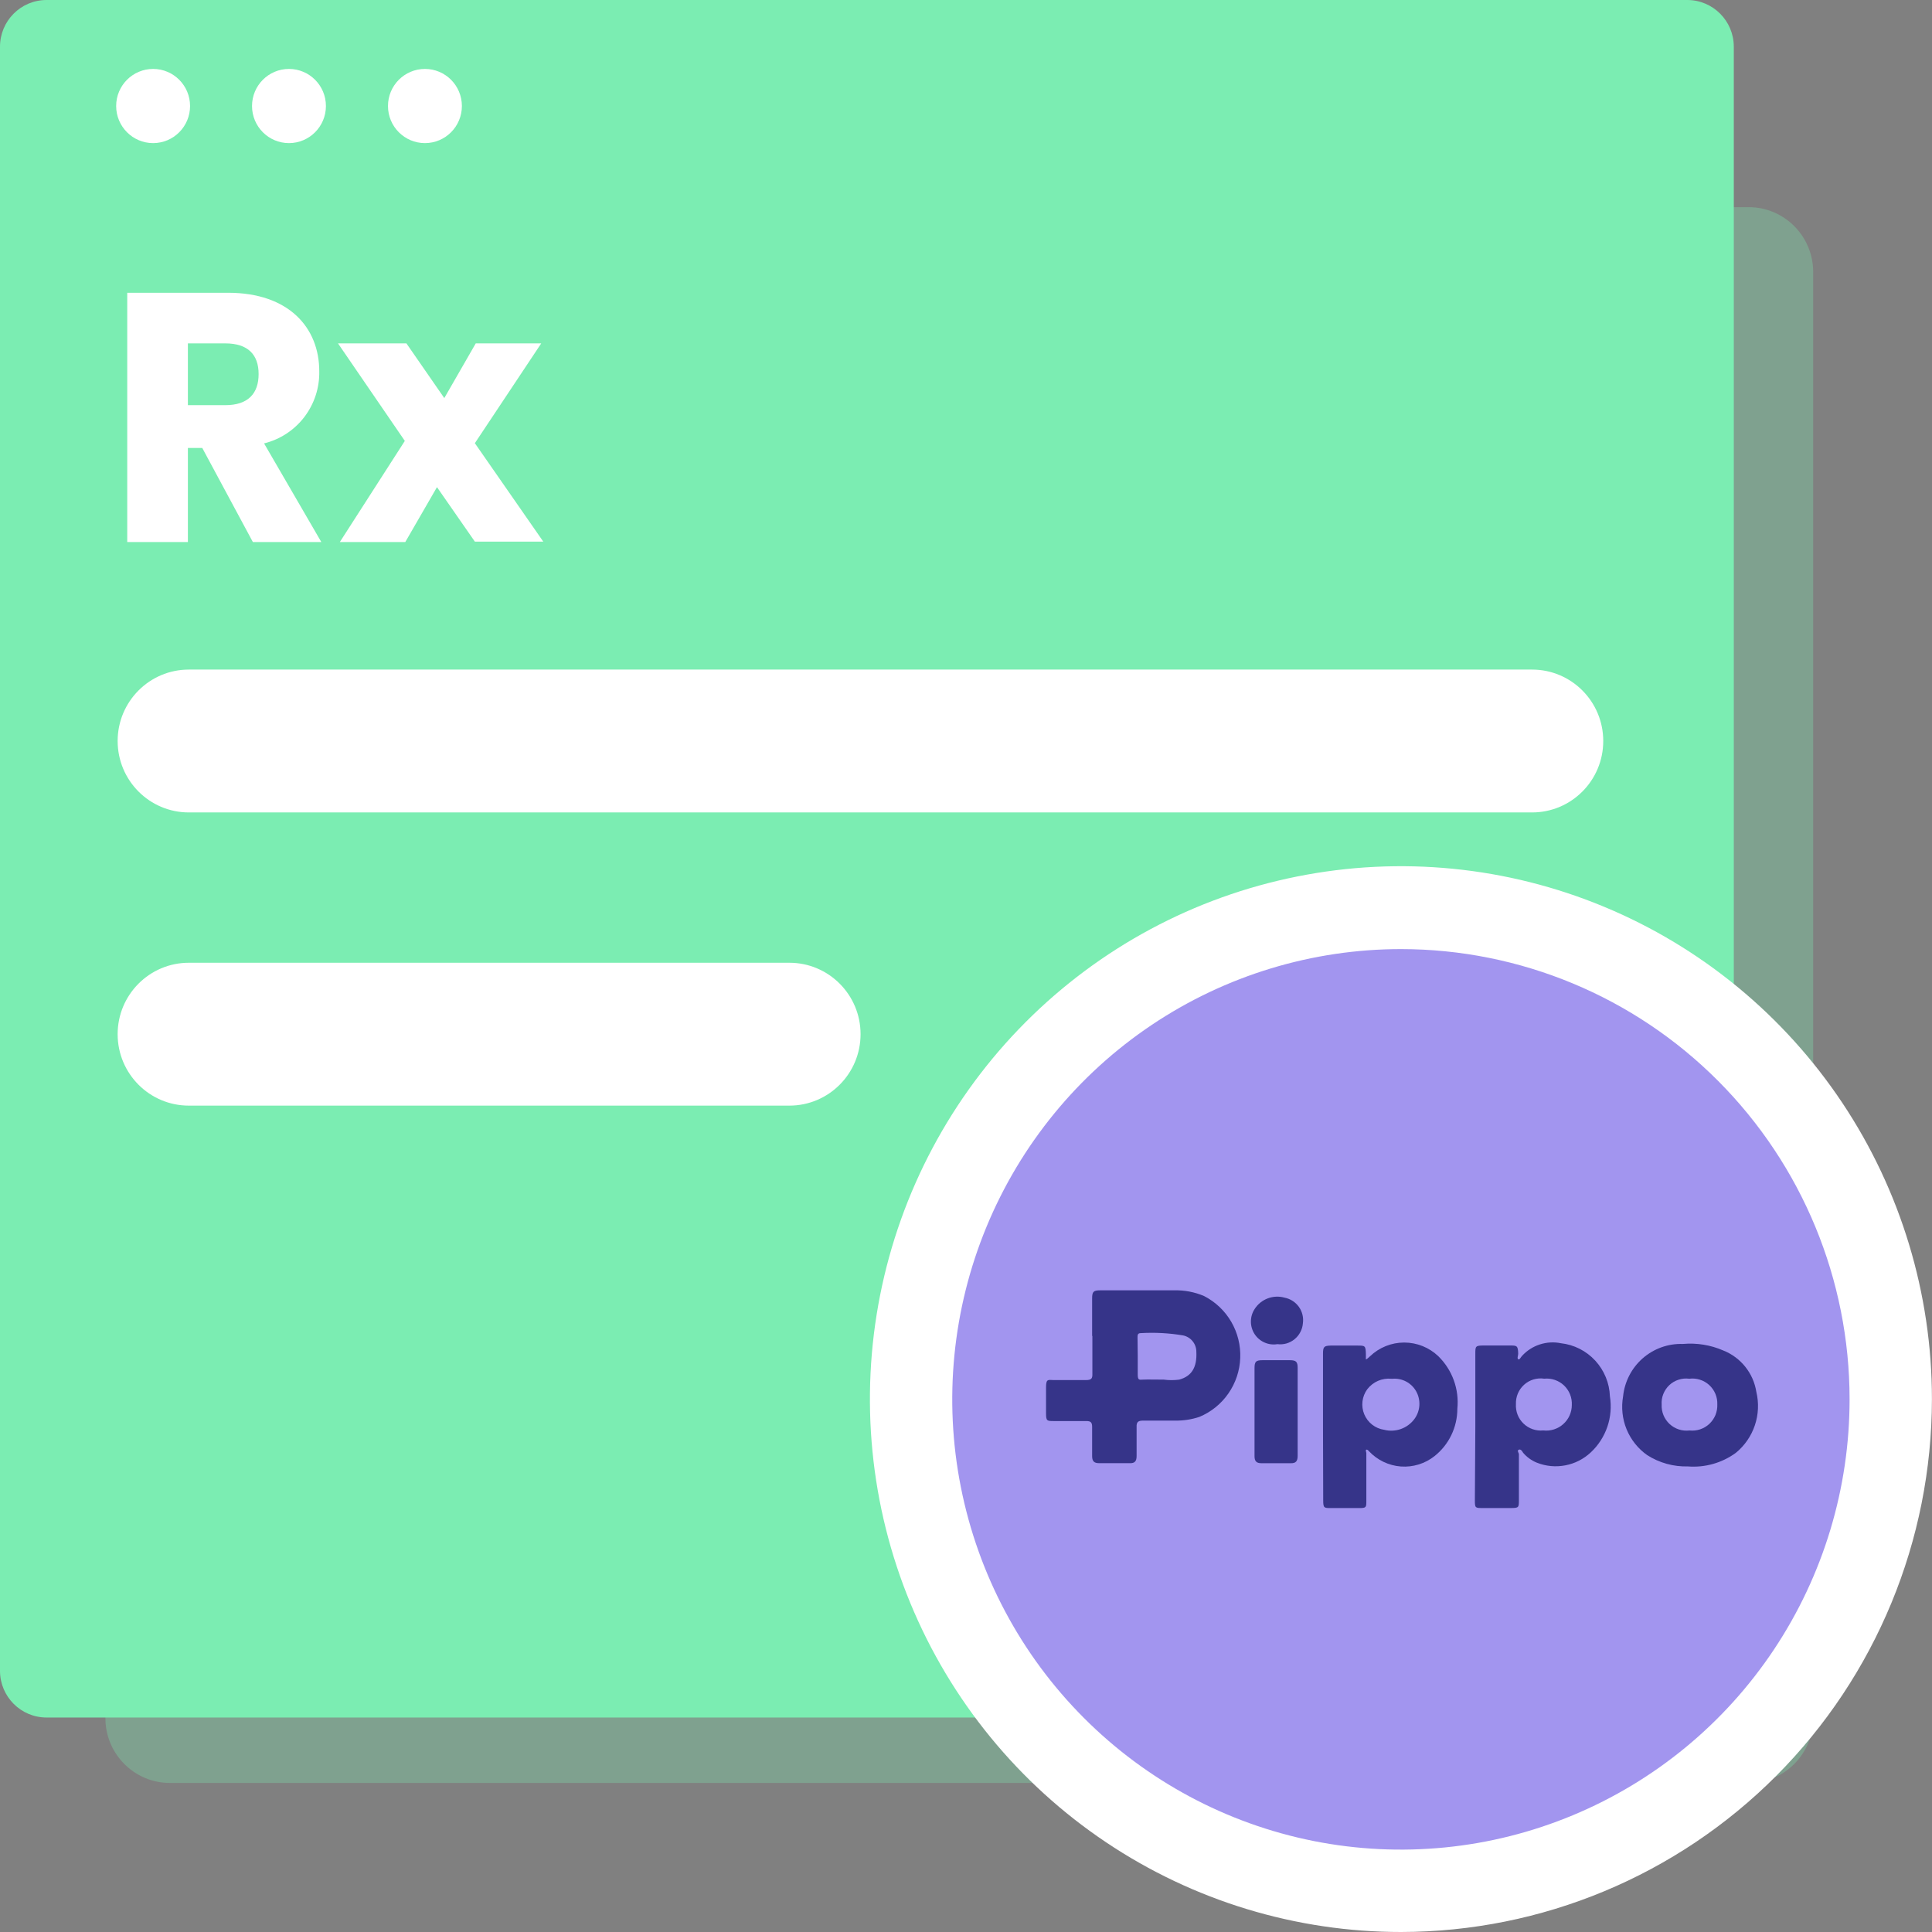
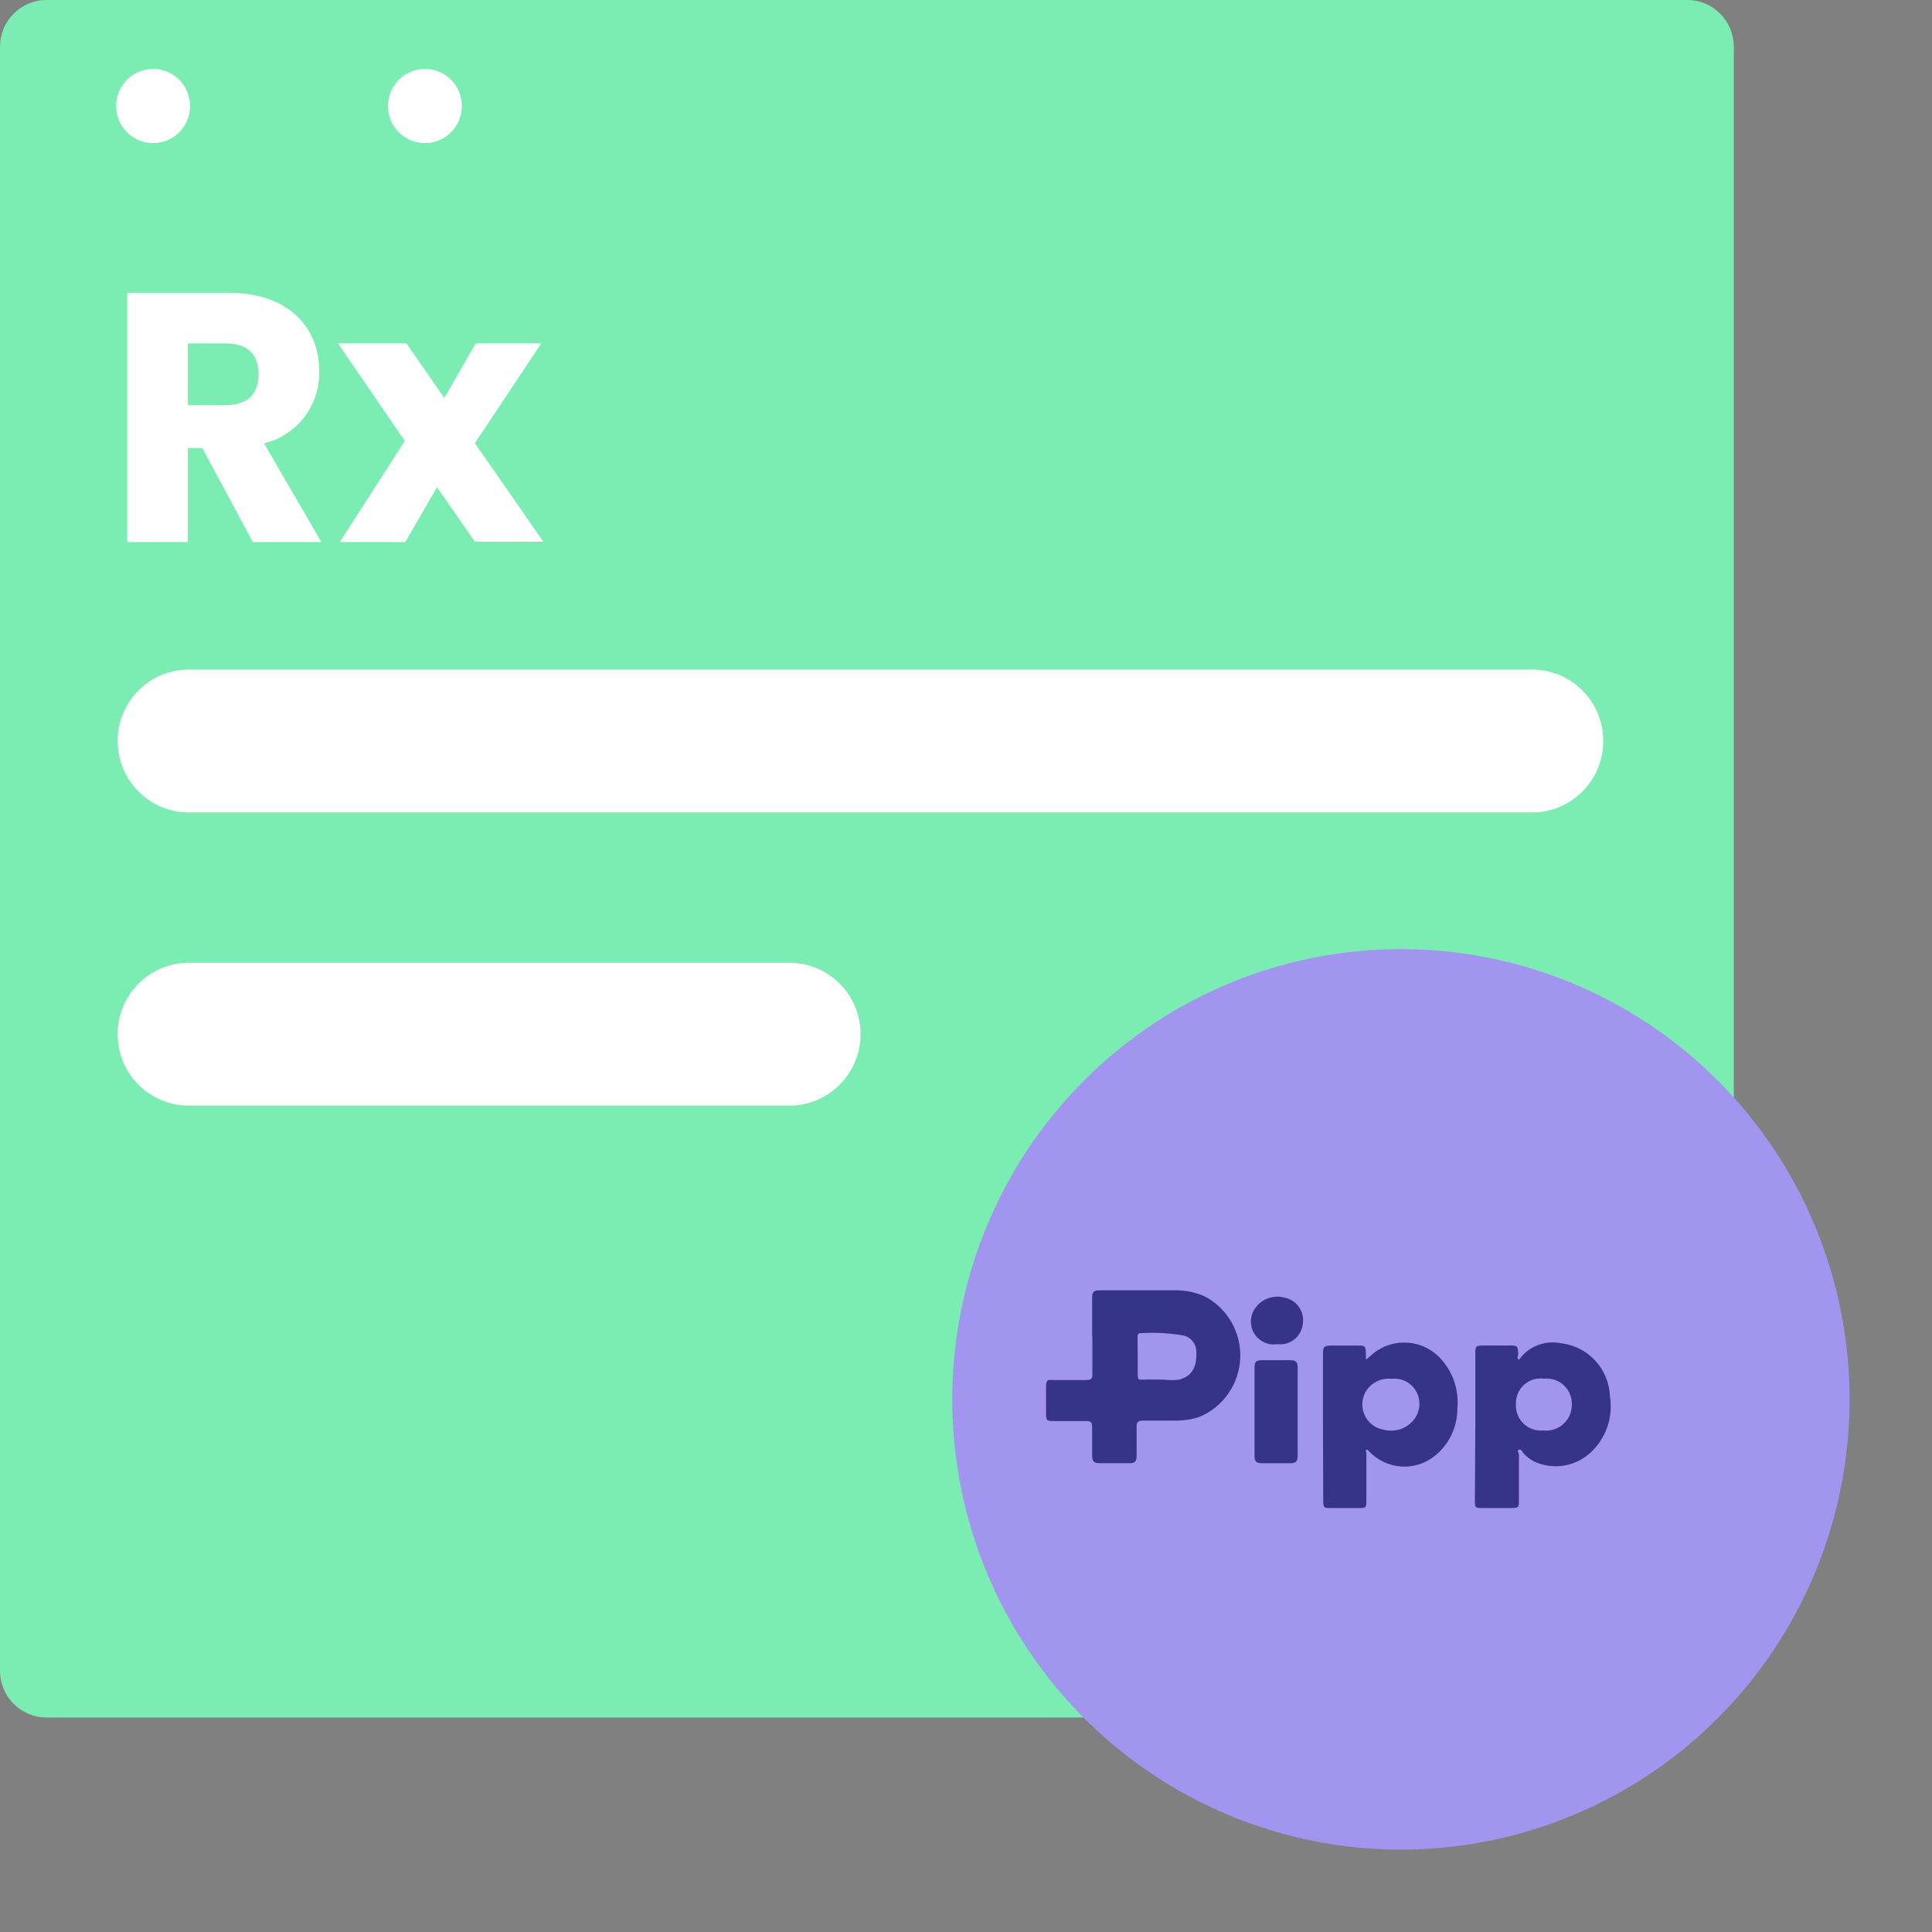
<svg xmlns="http://www.w3.org/2000/svg" width="56" height="56" viewBox="0 0 56 56" fill="none">
  <rect x="0" y="0" width="56" height="56" fill="#808080" stroke="none" />
  <g clip-path="url(#clip0_3022_5014)">
-     <path opacity="0.3" d="M50.684 6.004H4.926C3.892 6.004 3.055 6.845 3.055 7.882V49.802C3.055 50.839 3.892 51.68 4.926 51.68H50.684C51.718 51.68 52.556 50.839 52.556 49.802V7.882C52.556 6.845 51.718 6.004 50.684 6.004Z" fill="#7BEDB2" />
    <path d="M48.906 0H1.349C0.604 0 0 0.606 0 1.354V48.429C0 49.177 0.604 49.783 1.349 49.783H48.906C49.651 49.783 50.255 49.177 50.255 48.429V1.354C50.255 0.606 49.651 0 48.906 0Z" fill="#7BEDB2" />
    <path d="M4.438 4.148C5.03 4.148 5.509 3.667 5.509 3.073C5.509 2.479 5.03 1.998 4.438 1.998C3.847 1.998 3.367 2.479 3.367 3.073C3.367 3.667 3.847 4.148 4.438 4.148Z" fill="white" />
-     <path d="M8.376 4.148C8.967 4.148 9.447 3.667 9.447 3.073C9.447 2.479 8.967 1.998 8.376 1.998C7.784 1.998 7.305 2.479 7.305 3.073C7.305 3.667 7.784 4.148 8.376 4.148Z" fill="white" />
    <path d="M12.317 4.148C12.909 4.148 13.388 3.667 13.388 3.073C13.388 2.479 12.909 1.998 12.317 1.998C11.726 1.998 11.246 2.479 11.246 3.073C11.246 3.667 11.726 4.148 12.317 4.148Z" fill="white" />
    <path d="M6.61 8.486C8.375 8.486 9.254 9.501 9.254 10.762C9.264 11.241 9.11 11.709 8.82 12.089C8.529 12.469 8.118 12.738 7.654 12.852L9.314 15.712H7.33L5.863 12.985H5.446V15.712H3.688V8.486H6.61ZM6.53 9.953H5.446V11.744H6.53C7.192 11.744 7.496 11.406 7.496 10.842C7.496 10.278 7.185 9.953 6.53 9.953Z" fill="white" />
    <path d="M12.666 14.12L11.747 15.712H9.85L11.734 12.78L9.797 9.953H11.78L12.878 11.539L13.79 9.953H15.688L13.764 12.846L15.747 15.699H13.764L12.666 14.12Z" fill="white" />
    <path d="M44.408 19.408H5.473C4.334 19.408 3.41 20.335 3.41 21.478C3.41 22.622 4.334 23.549 5.473 23.549H44.408C45.548 23.549 46.471 22.622 46.471 21.478C46.471 20.335 45.548 19.408 44.408 19.408Z" fill="white" />
    <path d="M22.881 27.906H5.473C4.334 27.906 3.41 28.833 3.41 29.976C3.41 31.12 4.334 32.047 5.473 32.047H22.881C24.02 32.047 24.944 31.12 24.944 29.976C24.944 28.833 24.02 27.906 22.881 27.906Z" fill="white" />
-     <path d="M40.613 56C37.569 56.002 34.592 55.097 32.06 53.4C29.528 51.704 27.554 49.292 26.388 46.47C25.222 43.647 24.917 40.541 25.51 37.544C26.103 34.548 27.568 31.795 29.721 29.634C31.873 27.473 34.615 26.001 37.601 25.405C40.587 24.808 43.682 25.114 46.495 26.283C49.308 27.451 51.712 29.431 53.404 31.972C55.095 34.512 55.998 37.499 55.998 40.554C55.995 44.648 54.373 48.574 51.489 51.47C48.604 54.366 44.693 55.995 40.613 56Z" fill="white" />
    <path d="M53.611 40.554C53.613 43.136 52.851 45.66 51.422 47.808C49.994 49.955 47.963 51.629 45.586 52.617C43.21 53.606 40.594 53.865 38.071 53.362C35.548 52.858 33.23 51.615 31.411 49.789C29.591 47.964 28.353 45.638 27.851 43.105C27.349 40.573 27.608 37.949 28.593 35.563C29.578 33.178 31.246 31.14 33.386 29.706C35.525 28.273 38.04 27.509 40.613 27.51C44.06 27.512 47.365 28.886 49.802 31.332C52.24 33.778 53.61 37.095 53.611 40.554Z" fill="#A295EF" />
    <path d="M31.656 38.722V37.633C31.656 37.441 31.695 37.401 31.887 37.401H34.029C34.329 37.393 34.627 37.449 34.902 37.567C35.229 37.735 35.502 37.993 35.688 38.312C35.873 38.63 35.964 38.995 35.949 39.363C35.935 39.732 35.815 40.089 35.605 40.391C35.395 40.694 35.103 40.929 34.763 41.07C34.537 41.145 34.3 41.181 34.062 41.177C33.752 41.177 33.441 41.177 33.137 41.177C32.998 41.177 32.938 41.21 32.945 41.362C32.945 41.641 32.945 41.926 32.945 42.205C32.945 42.351 32.892 42.417 32.747 42.411H31.861C31.709 42.411 31.656 42.351 31.656 42.205C31.656 41.926 31.656 41.641 31.656 41.362C31.656 41.236 31.623 41.19 31.491 41.19C31.18 41.19 30.829 41.19 30.552 41.19C30.347 41.19 30.32 41.19 30.32 40.964C30.32 40.739 30.32 40.46 30.32 40.215C30.32 39.969 30.373 39.995 30.532 40.002C30.849 40.002 31.16 40.002 31.477 40.002C31.636 40.002 31.669 39.956 31.663 39.81C31.663 39.445 31.663 39.087 31.663 38.722H31.656ZM32.978 39.306C32.978 39.485 32.978 39.664 32.978 39.836C32.978 40.009 33.018 39.995 33.13 39.989C33.243 39.982 33.533 39.989 33.732 39.989C33.881 40.009 34.032 40.009 34.181 39.989C34.545 39.889 34.697 39.631 34.677 39.186C34.678 39.074 34.641 38.966 34.571 38.879C34.501 38.791 34.403 38.731 34.294 38.708C33.886 38.639 33.471 38.617 33.057 38.642C32.972 38.642 32.972 38.708 32.972 38.768L32.978 39.306Z" fill="#363489" />
    <path d="M38.348 41.364V39.234C38.348 39.035 38.381 39.008 38.572 39.002H39.339C39.571 39.002 39.584 39.002 39.591 39.254C39.591 39.3 39.591 39.38 39.591 39.4C39.591 39.42 39.677 39.347 39.71 39.313C39.977 39.057 40.332 38.914 40.701 38.914C41.071 38.914 41.426 39.057 41.693 39.313C41.892 39.509 42.045 39.747 42.14 40.01C42.235 40.273 42.27 40.554 42.242 40.833C42.242 41.097 42.183 41.358 42.068 41.596C41.954 41.834 41.787 42.042 41.581 42.206C41.304 42.425 40.956 42.533 40.605 42.507C40.254 42.481 39.925 42.324 39.683 42.067C39.683 42.067 39.637 42.007 39.604 42.02C39.571 42.034 39.604 42.087 39.604 42.12C39.604 42.578 39.604 43.042 39.604 43.5C39.604 43.693 39.604 43.712 39.392 43.712H38.579C38.381 43.712 38.354 43.712 38.354 43.493L38.348 41.364ZM40.331 39.964C40.198 39.951 40.064 39.972 39.941 40.025C39.819 40.079 39.712 40.163 39.63 40.269C39.555 40.372 39.507 40.493 39.492 40.62C39.477 40.748 39.495 40.877 39.544 40.995C39.594 41.113 39.672 41.216 39.773 41.295C39.874 41.373 39.993 41.425 40.12 41.443C40.279 41.484 40.446 41.476 40.602 41.422C40.757 41.368 40.892 41.269 40.992 41.138C41.08 41.022 41.131 40.883 41.141 40.738C41.15 40.593 41.117 40.448 41.045 40.322C40.977 40.204 40.877 40.108 40.756 40.044C40.636 39.981 40.5 39.953 40.364 39.964H40.331Z" fill="#363489" />
    <path d="M42.763 41.362V39.245C42.763 39.02 42.763 39 43.014 39H43.762C43.967 39 44 39 44.006 39.239C44.006 39.292 43.967 39.372 44.006 39.398C44.046 39.425 44.079 39.338 44.119 39.299C44.259 39.146 44.436 39.033 44.633 38.969C44.83 38.905 45.04 38.893 45.243 38.934C45.624 38.976 45.978 39.155 46.239 39.438C46.499 39.721 46.651 40.088 46.664 40.473C46.712 40.769 46.687 41.072 46.59 41.356C46.493 41.639 46.328 41.895 46.109 42.099C45.903 42.291 45.648 42.422 45.371 42.474C45.095 42.527 44.81 42.501 44.548 42.397C44.392 42.335 44.253 42.234 44.145 42.105C44.145 42.105 44.092 41.992 44.026 42.019C43.96 42.045 44.026 42.112 44.026 42.152C44.026 42.596 44.026 43.034 44.026 43.479C44.026 43.691 44.026 43.711 43.795 43.711H42.975C42.763 43.711 42.75 43.711 42.75 43.492L42.763 41.362ZM43.94 40.699C43.934 40.803 43.95 40.908 43.988 41.006C44.026 41.104 44.085 41.192 44.161 41.264C44.236 41.337 44.327 41.392 44.425 41.426C44.524 41.46 44.63 41.472 44.733 41.462C44.837 41.474 44.942 41.464 45.042 41.432C45.141 41.401 45.233 41.349 45.311 41.279C45.389 41.21 45.452 41.124 45.495 41.029C45.537 40.933 45.56 40.83 45.56 40.725C45.565 40.62 45.548 40.515 45.509 40.417C45.47 40.32 45.411 40.232 45.335 40.159C45.259 40.087 45.168 40.032 45.069 39.998C44.969 39.964 44.864 39.951 44.76 39.962C44.656 39.946 44.55 39.954 44.449 39.984C44.349 40.014 44.256 40.066 44.177 40.137C44.099 40.207 44.037 40.294 43.996 40.391C43.955 40.488 43.936 40.593 43.94 40.699Z" fill="#363489" />
-     <path d="M48.924 42.505C48.508 42.516 48.099 42.403 47.747 42.179C47.48 41.992 47.273 41.732 47.148 41.43C47.024 41.127 46.989 40.796 47.046 40.474C47.09 40.048 47.293 39.654 47.614 39.372C47.936 39.09 48.352 38.941 48.779 38.955C49.181 38.919 49.586 38.985 49.956 39.147C50.204 39.246 50.422 39.409 50.589 39.618C50.756 39.827 50.866 40.077 50.908 40.342C50.985 40.663 50.971 41 50.865 41.314C50.76 41.627 50.568 41.904 50.312 42.113C49.911 42.405 49.419 42.544 48.924 42.505ZM48.164 40.713C48.159 40.818 48.177 40.923 48.217 41.02C48.257 41.117 48.317 41.204 48.394 41.276C48.471 41.347 48.562 41.401 48.662 41.433C48.761 41.465 48.867 41.475 48.97 41.463C49.075 41.474 49.18 41.463 49.28 41.43C49.379 41.397 49.47 41.343 49.547 41.271C49.623 41.199 49.684 41.111 49.724 41.014C49.763 40.916 49.781 40.812 49.777 40.706C49.781 40.602 49.762 40.497 49.721 40.4C49.681 40.303 49.619 40.217 49.542 40.146C49.465 40.075 49.373 40.022 49.273 39.991C49.173 39.959 49.068 39.95 48.964 39.963C48.86 39.949 48.754 39.959 48.655 39.991C48.555 40.023 48.463 40.076 48.387 40.148C48.31 40.22 48.251 40.308 48.212 40.406C48.173 40.503 48.157 40.608 48.164 40.713Z" fill="#363489" />
    <path d="M36.363 40.925V39.658C36.363 39.466 36.403 39.426 36.595 39.426H37.388C37.567 39.426 37.613 39.472 37.613 39.645V42.199C37.613 42.345 37.567 42.418 37.408 42.412C37.124 42.412 36.846 42.412 36.562 42.412C36.41 42.412 36.363 42.345 36.363 42.206C36.363 41.801 36.363 41.35 36.363 40.925Z" fill="#363489" />
    <path d="M37.025 38.961C36.899 38.982 36.769 38.965 36.652 38.913C36.535 38.861 36.435 38.777 36.365 38.669C36.296 38.562 36.258 38.436 36.258 38.308C36.258 38.179 36.294 38.054 36.364 37.946C36.454 37.804 36.588 37.694 36.745 37.635C36.903 37.575 37.075 37.568 37.236 37.614C37.403 37.647 37.55 37.742 37.649 37.88C37.747 38.018 37.789 38.189 37.765 38.357C37.758 38.447 37.733 38.533 37.691 38.612C37.65 38.691 37.593 38.761 37.523 38.818C37.454 38.874 37.374 38.916 37.289 38.941C37.203 38.965 37.113 38.972 37.025 38.961Z" fill="#363489" />
  </g>
  <defs>
    <clipPath id="clip0_3022_5014">
      <rect width="56" height="56" fill="white" />
    </clipPath>
  </defs>
</svg>